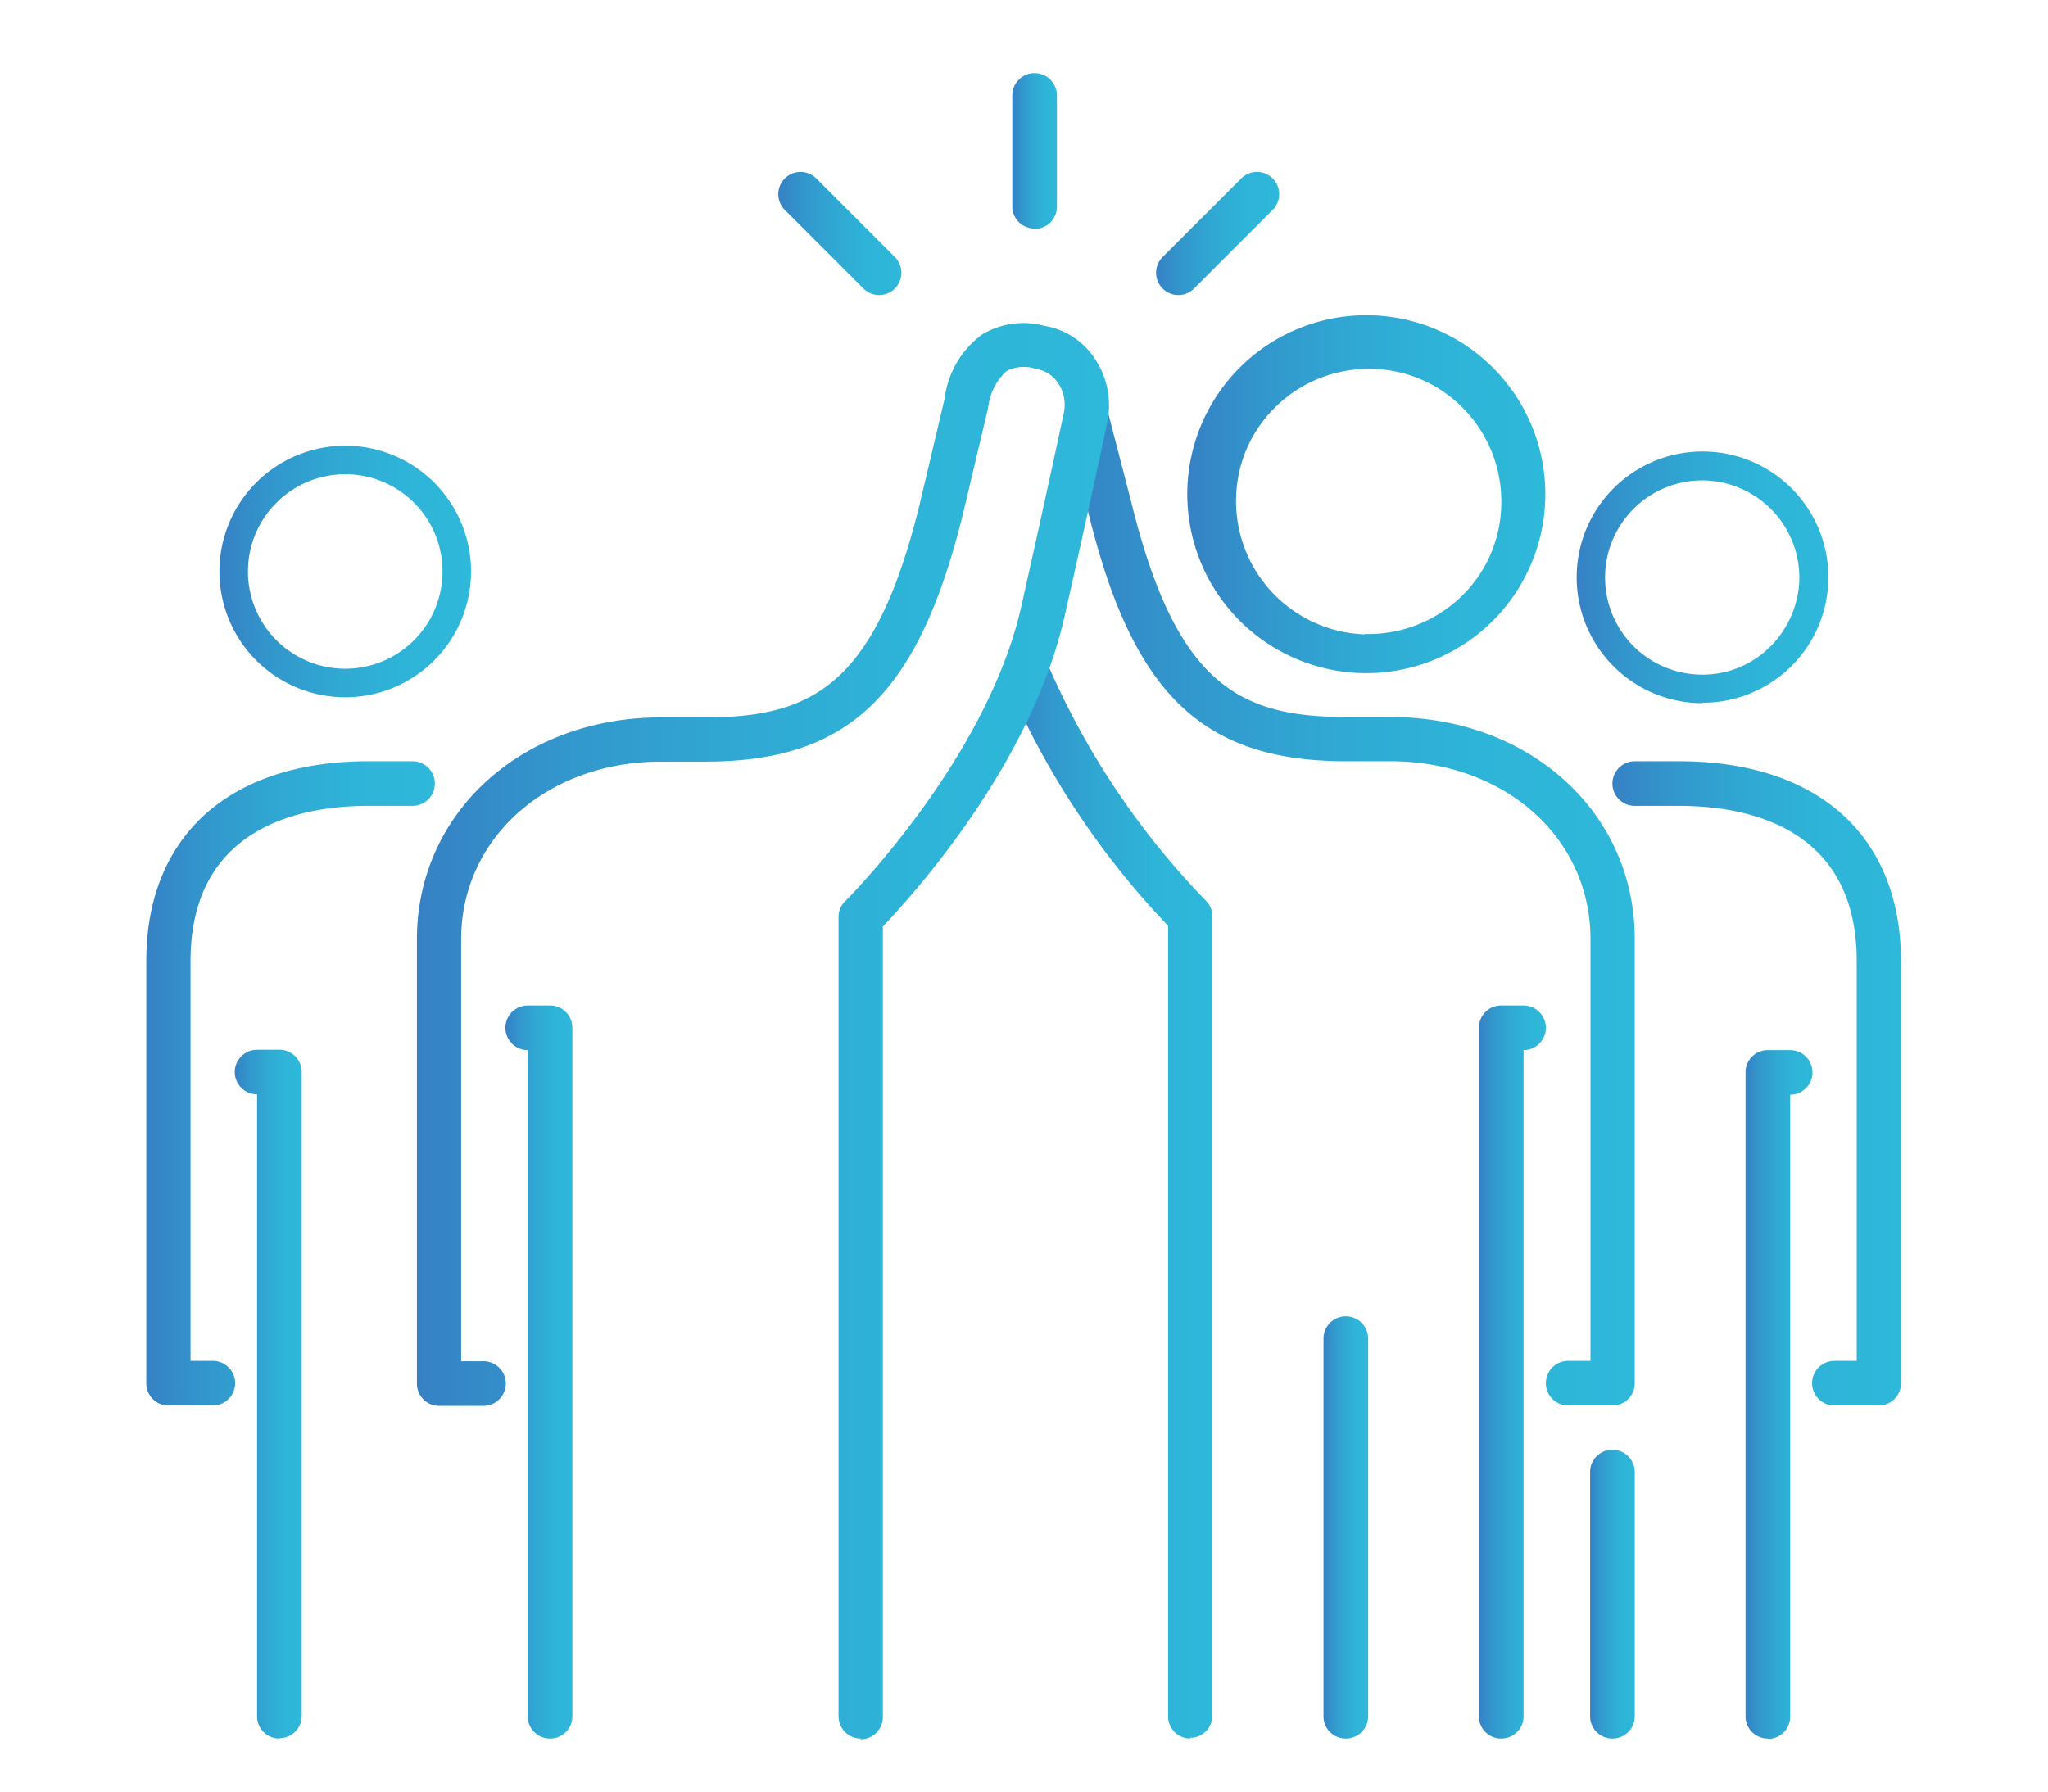
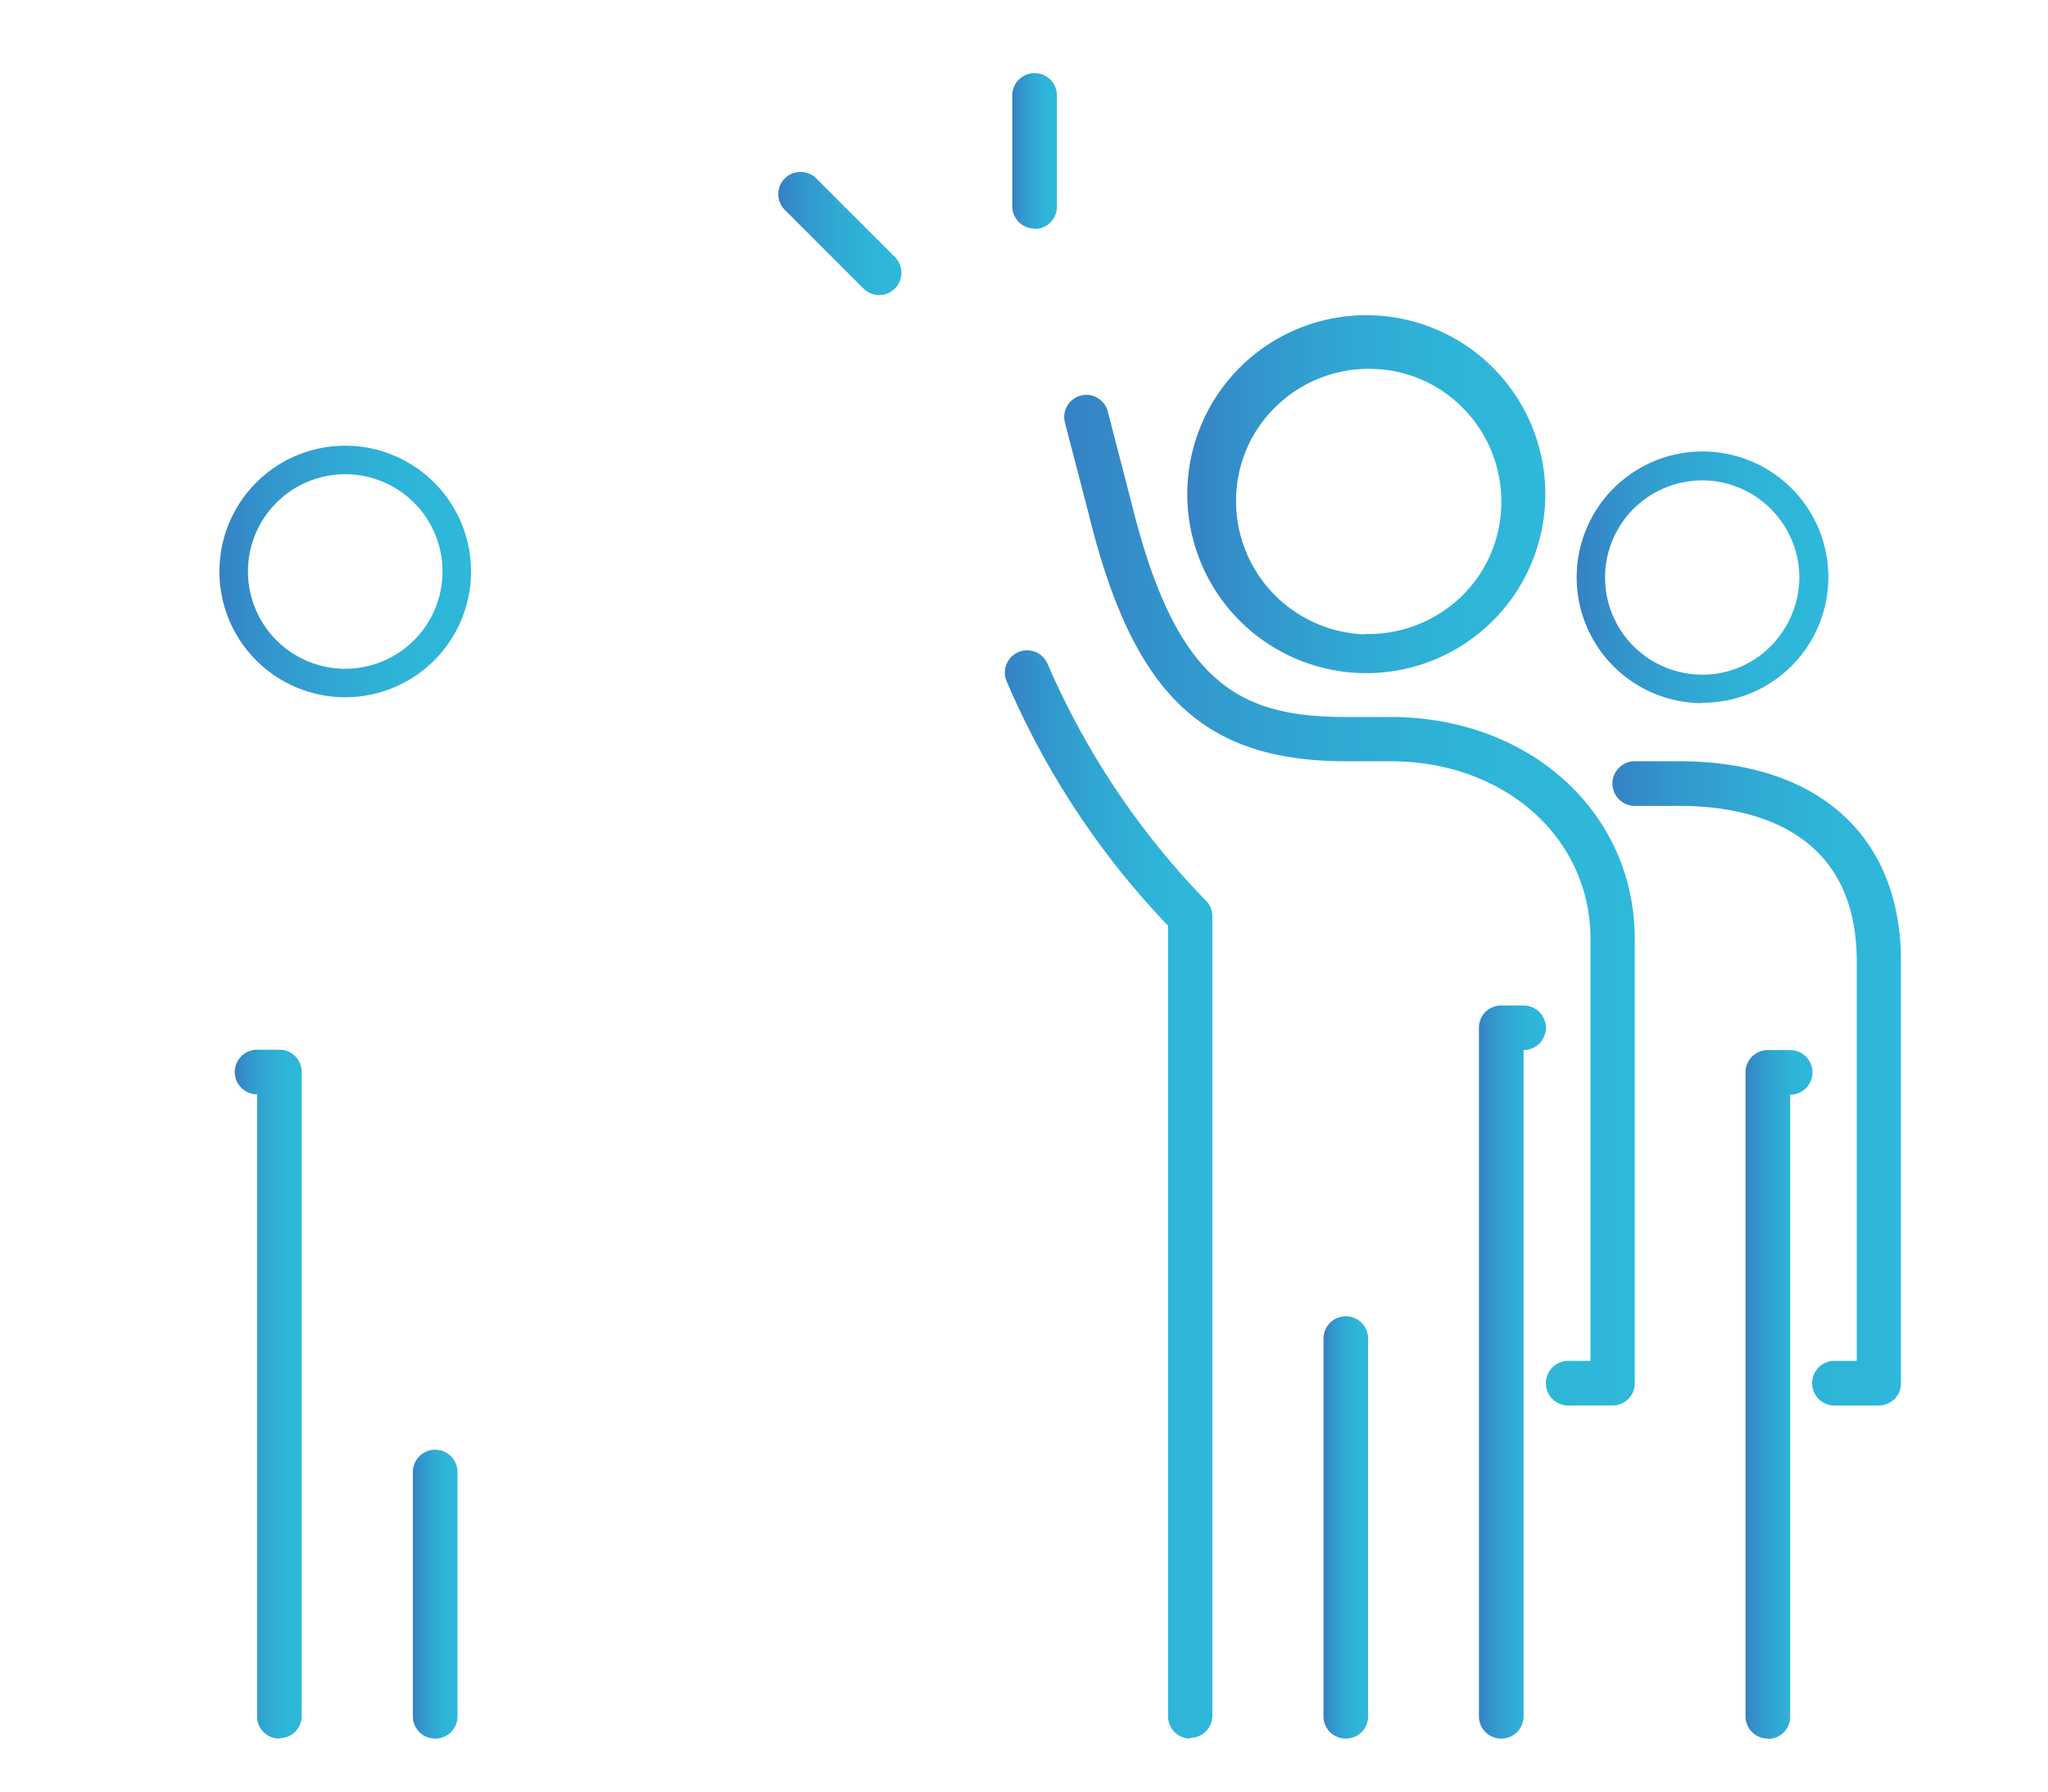
<svg xmlns="http://www.w3.org/2000/svg" xmlns:xlink="http://www.w3.org/1999/xlink" width="56" height="49" viewBox="0 0 56 49">
  <defs>
    <clipPath id="a">
      <rect width="56" height="49" transform="translate(283.82 4370.512)" fill="none" stroke="#707070" stroke-width="1" />
    </clipPath>
    <linearGradient id="b" x1="-0.001" y1="0.5" x2="0.999" y2="0.5" gradientUnits="objectBoundingBox">
      <stop offset="0" stop-color="#3681c4" />
      <stop offset="0.2" stop-color="#3296cc" />
      <stop offset="0.46" stop-color="#30a8d3" />
      <stop offset="0.72" stop-color="#2eb4d8" />
      <stop offset="1" stop-color="#2eb8da" />
    </linearGradient>
    <linearGradient id="c" x1="0" y1="0.5" x2="1" y2="0.5" xlink:href="#b" />
    <linearGradient id="d" x1="0" y1="0.5" x2="0.995" y2="0.5" xlink:href="#b" />
    <linearGradient id="e" x1="0" y1="0.5" x2="1" y2="0.5" xlink:href="#b" />
    <linearGradient id="f" x1="0" y1="0.5" x2="1" y2="0.5" xlink:href="#b" />
    <linearGradient id="g" x1="0.005" y1="0.5" x2="1" y2="0.5" xlink:href="#b" />
    <linearGradient id="i" x1="0" y1="0.5" x2="1" y2="0.5" xlink:href="#b" />
    <linearGradient id="j" x1="0" y1="0.5" x2="0.995" y2="0.5" xlink:href="#b" />
    <linearGradient id="k" x1="0" y1="0.5" x2="0.992" y2="0.5" xlink:href="#b" />
    <linearGradient id="l" x1="0" y1="0.5" x2="1.001" y2="0.5" xlink:href="#b" />
    <linearGradient id="m" x1="0.005" y1="0.501" x2="1" y2="0.501" xlink:href="#b" />
    <linearGradient id="o" x1="0.008" y1="0.5" x2="1" y2="0.5" xlink:href="#b" />
    <linearGradient id="p" x1="0.003" y1="0.501" x2="1" y2="0.501" xlink:href="#b" />
    <linearGradient id="q" x1="0" y1="0.501" x2="1" y2="0.501" xlink:href="#b" />
    <linearGradient id="t" x1="0" y1="0.5" x2="1" y2="0.5" xlink:href="#b" />
    <linearGradient id="u" x1="-0.001" y1="0.5" x2="0.998" y2="0.5" xlink:href="#b" />
  </defs>
  <g transform="translate(-283.82 -4370.512)" clip-path="url(#a)">
    <g transform="translate(287.82 4372.512)">
      <path d="M40.09,36.44H38.88a.61.61,0,0,1,0-1.22h.61V23.68c0-2.77-2.35-4.86-5.47-4.86H32.81c-3.92,0-5.83-1.83-7.04-6.76l-.65-2.5a.605.605,0,1,1,1.17-.31l.65,2.51c1.22,4.94,2.93,5.85,5.87,5.85h1.21c3.81,0,6.68,2.61,6.68,6.07V35.83a.606.606,0,0,1-.61.61Z" fill="url(#b)" />
      <path d="M28.55,45.55a.606.606,0,0,1-.61-.61V23.32a22.42,22.42,0,0,1-4.42-6.7.608.608,0,0,1,1.13-.45,21.6,21.6,0,0,0,4.32,6.46.582.582,0,0,1,.18.43V44.92a.606.606,0,0,1-.61.61Z" fill="url(#c)" />
      <path d="M37.05,45.55a.606.606,0,0,1-.61-.61V26.11a.606.606,0,0,1,.61-.61h.61a.61.61,0,0,1,0,1.22V44.94A.606.606,0,0,1,37.05,45.55Z" fill="url(#d)" />
      <path d="M32.8,45.55a.606.606,0,0,1-.61-.61V34.61a.61.61,0,0,1,1.22,0V44.94a.606.606,0,0,1-.61.61Z" fill="url(#e)" />
-       <path d="M19.54,45.55a.606.606,0,0,1-.61-.61V23.08a.582.582,0,0,1,.18-.43c.04-.04,3.88-3.88,4.82-8.08.68-3.03,1.16-5.28,1.16-5.28a1.061,1.061,0,0,0-.17-.83.892.892,0,0,0-.59-.37,1.039,1.039,0,0,0-.81.06,1.6,1.6,0,0,0-.5,1l-.69,2.91c-1.22,4.94-3.12,6.77-7.04,6.77H14.08c-3.12,0-5.47,2.09-5.47,4.86V35.23h.61a.61.61,0,0,1,0,1.22H8.01a.606.606,0,0,1-.61-.61V23.69c0-3.46,2.87-6.07,6.68-6.07h1.21c2.94,0,4.65-.9,5.86-5.84l.68-2.88a2.574,2.574,0,0,1,1.02-1.75,2.192,2.192,0,0,1,1.7-.24,2.045,2.045,0,0,1,1.36.86,2.3,2.3,0,0,1,.37,1.77c0,.01-.48,2.27-1.17,5.31-.91,4.06-4.16,7.64-4.97,8.49V44.96a.606.606,0,0,1-.61.61Z" fill="url(#f)" />
-       <path d="M11.04,45.55a.606.606,0,0,1-.61-.61V26.72a.61.61,0,0,1,0-1.22h.61a.606.606,0,0,1,.61.61V44.94A.606.606,0,0,1,11.04,45.55Z" fill="url(#g)" />
      <path d="M15.29,45.55a.606.606,0,0,1-.61-.61V34.61a.61.61,0,1,1,1.22,0V44.94a.606.606,0,0,1-.61.61Z" fill="url(#e)" />
      <path d="M47.37,36.44H46.16a.61.61,0,1,1,0-1.22h.61V24.29c0-3.7-3.04-4.25-4.86-4.25H40.7a.61.61,0,1,1,0-1.22h1.21c3.8,0,6.07,2.04,6.07,5.47V35.83a.606.606,0,0,1-.61.61Z" fill="url(#i)" />
      <path d="M44.34,45.55a.606.606,0,0,1-.61-.61V27.33a.606.606,0,0,1,.61-.61h.61a.61.61,0,1,1,0,1.22V44.95a.606.606,0,0,1-.61.61Z" fill="url(#j)" />
-       <path d="M40.09,45.55a.606.606,0,0,1-.61-.61V38.26a.61.61,0,0,1,1.22,0v6.68A.606.606,0,0,1,40.09,45.55Z" fill="url(#k)" />
-       <path d="M1.82,36.44H.61A.606.606,0,0,1,0,35.83V24.29c0-3.42,2.27-5.47,6.07-5.47H7.28a.61.61,0,0,1,0,1.22H6.07c-1.81,0-4.86.55-4.86,4.25V35.22h.61a.61.61,0,0,1,0,1.22Z" fill="url(#l)" />
      <path d="M3.64,45.55a.606.606,0,0,1-.61-.61V27.93a.61.61,0,0,1,0-1.22h.61a.606.606,0,0,1,.61.61V44.93a.606.606,0,0,1-.61.61Z" fill="url(#m)" />
      <path d="M7.9,45.55a.606.606,0,0,1-.61-.61V38.26a.61.61,0,1,1,1.22,0v6.68A.606.606,0,0,1,7.9,45.55Z" fill="url(#k)" />
      <path d="M24.29,4.25a.606.606,0,0,1-.61-.61V.61a.61.61,0,0,1,1.22,0V3.65a.606.606,0,0,1-.61.61Z" fill="url(#o)" />
      <path d="M20.04,6.07a.6.6,0,0,1-.43-.18L17.46,3.74a.608.608,0,0,1,.86-.86l2.15,2.15a.61.61,0,0,1-.43,1.04Z" fill="url(#p)" />
-       <path d="M28.22,6.07a.61.61,0,0,1-.43-1.04l2.15-2.15a.608.608,0,0,1,.86.86L28.65,5.89A.6.6,0,0,1,28.22,6.07Z" fill="url(#q)" />
      <path d="M14.61,16.54a4.7,4.7,0,1,1,4.7-4.7A4.707,4.707,0,0,1,14.61,16.54Zm0-8.33a3.63,3.63,0,1,0,3.63,3.63A3.636,3.636,0,0,0,14.61,8.21Z" fill="url(#i)" />
      <path d="M5.44,17.07a3.44,3.44,0,1,1,3.44-3.44A3.44,3.44,0,0,1,5.44,17.07Zm0-6.1A2.66,2.66,0,1,0,8.1,13.63a2.659,2.659,0,0,0-2.66-2.66Z" fill="url(#i)" />
      <path d="M33.43,16.41h-.15a4.895,4.895,0,1,1,.16,0Zm-.12-1.07a3.671,3.671,0,0,0,2.6-.98,3.575,3.575,0,0,0,1.14-2.53,3.628,3.628,0,0,0-.98-2.6,3.575,3.575,0,0,0-2.53-1.14,3.628,3.628,0,0,0-2.6.98A3.575,3.575,0,0,0,29.8,11.6a3.646,3.646,0,0,0,3.52,3.75h0Z" fill="url(#t)" />
      <path d="M42.55,17.23h-.11a3.442,3.442,0,1,1,2.62-5.8,3.435,3.435,0,0,1-2.5,5.79Zm-.09-.78a2.615,2.615,0,0,0,1.9-.72,2.705,2.705,0,0,0,.84-1.85,2.664,2.664,0,0,0-2.57-2.74,2.656,2.656,0,1,0-.17,5.31Z" fill="url(#u)" />
    </g>
  </g>
</svg>